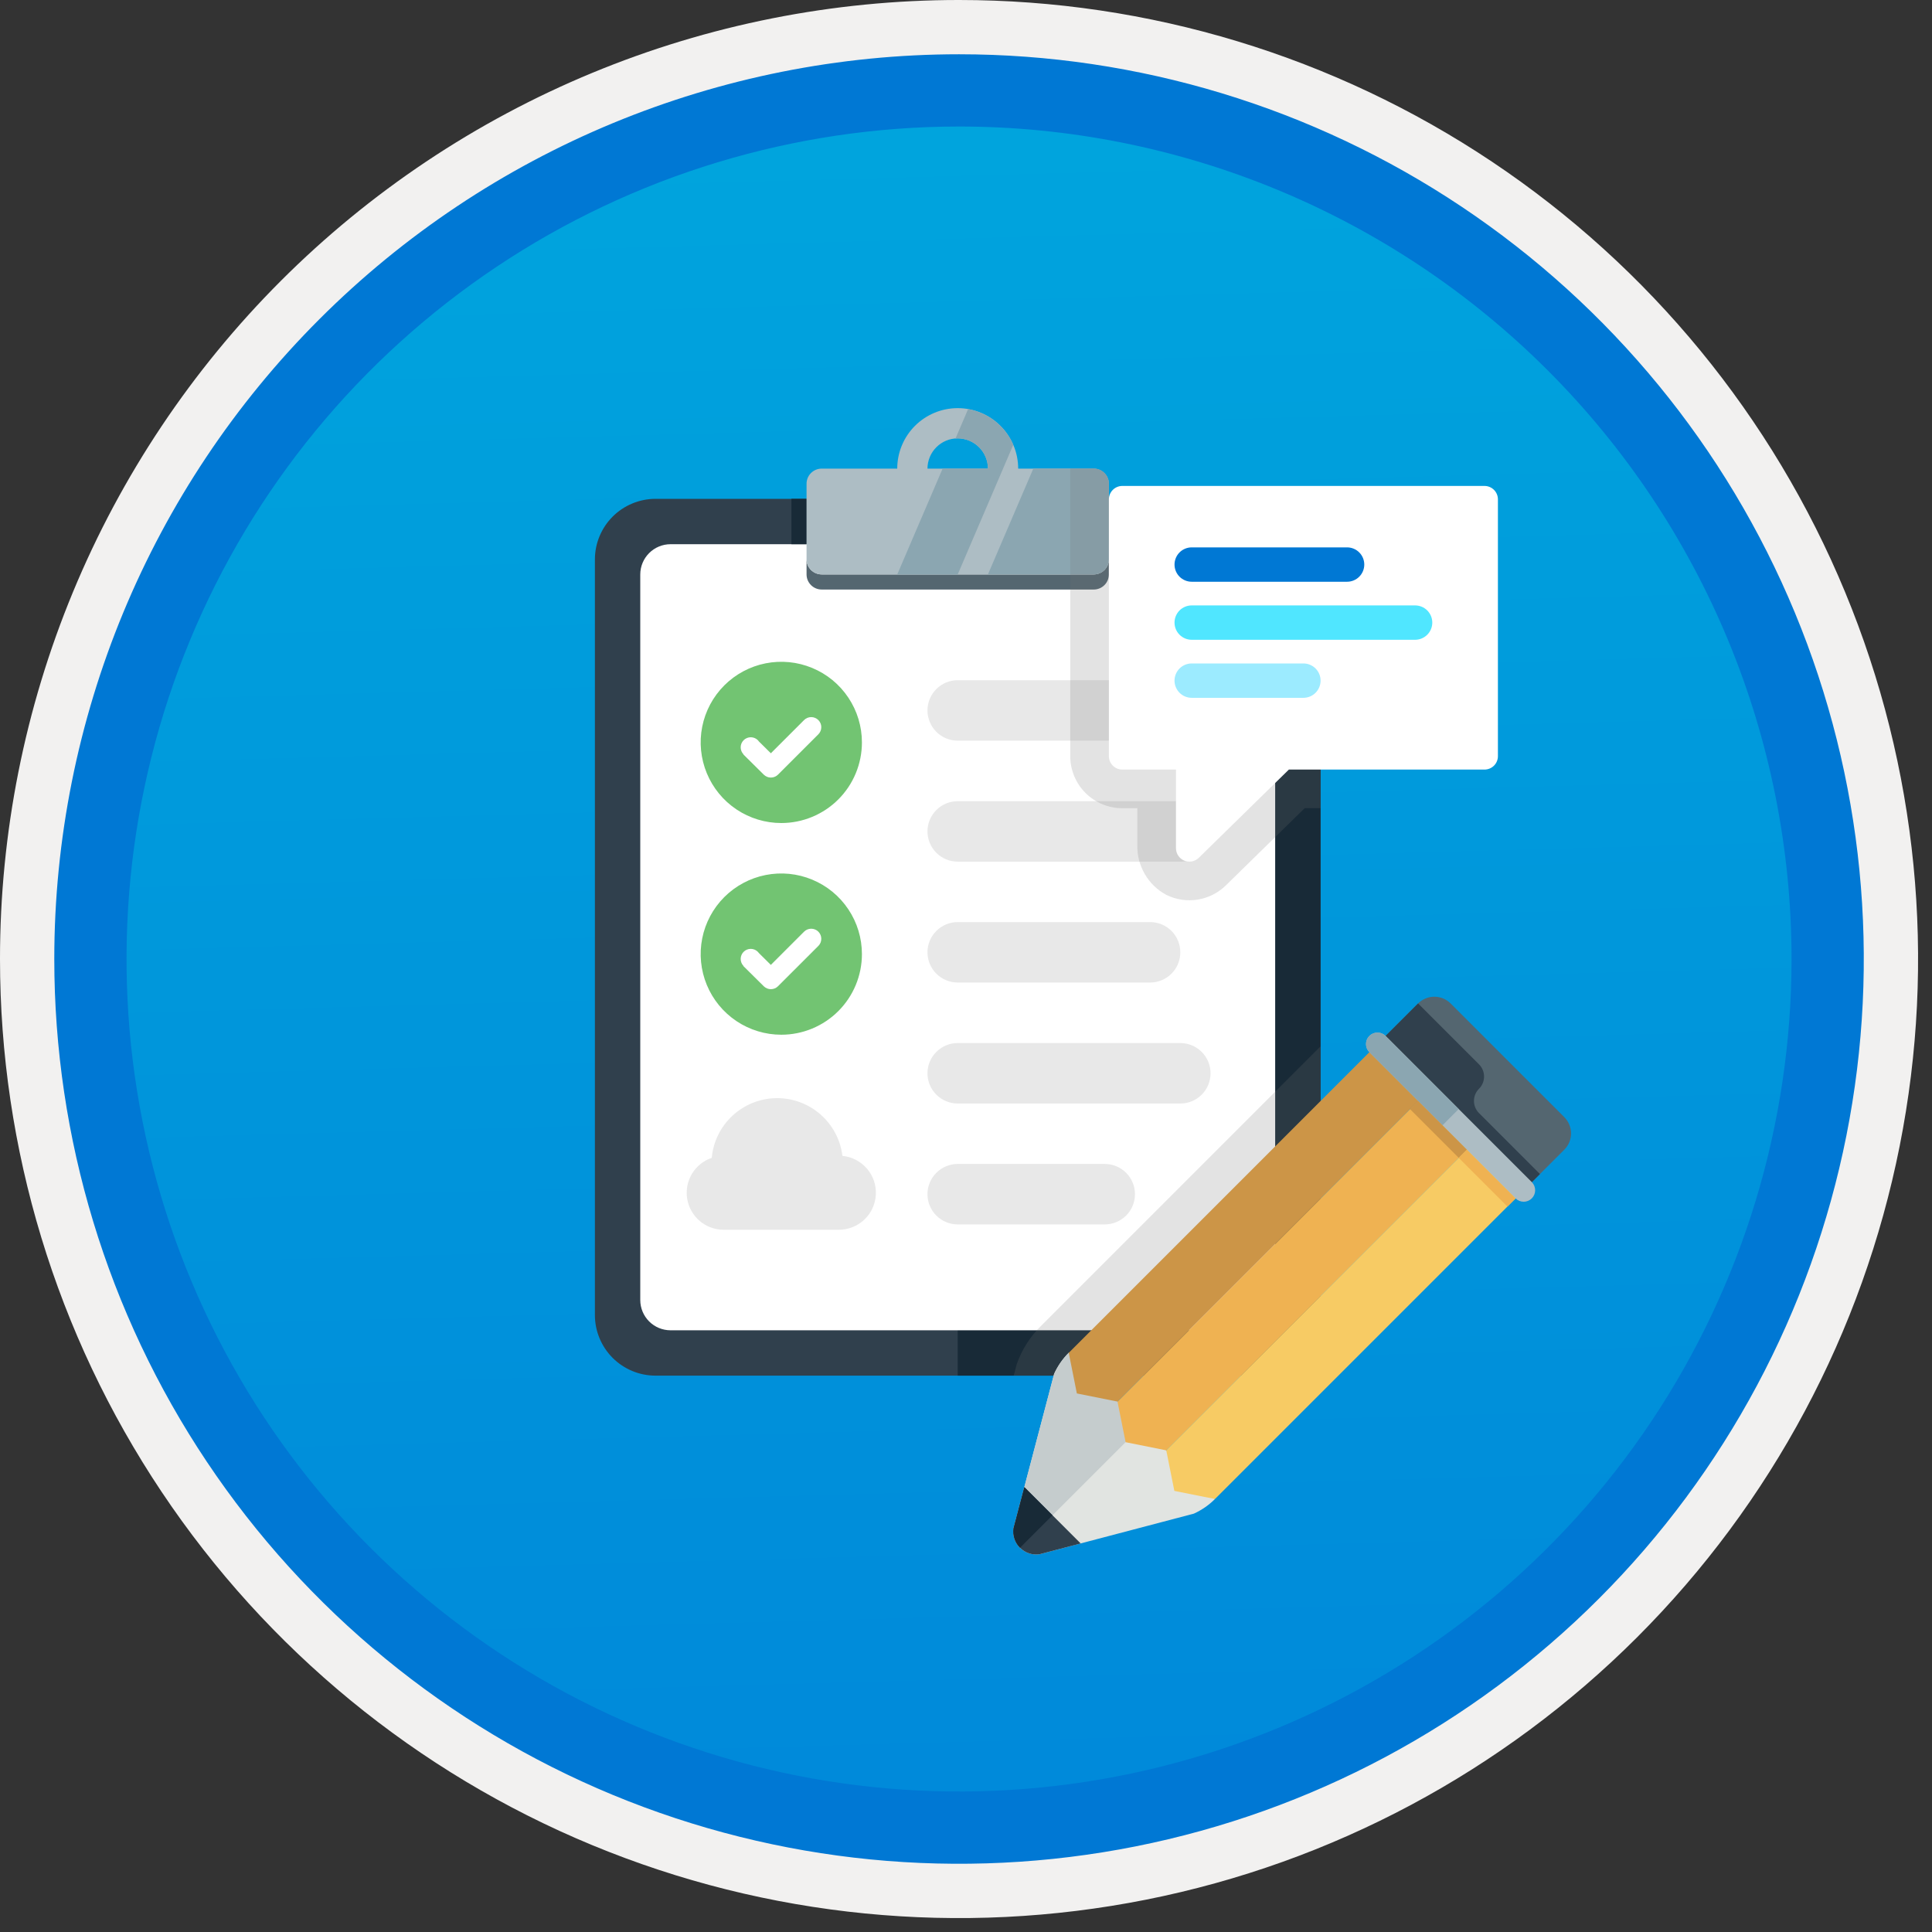
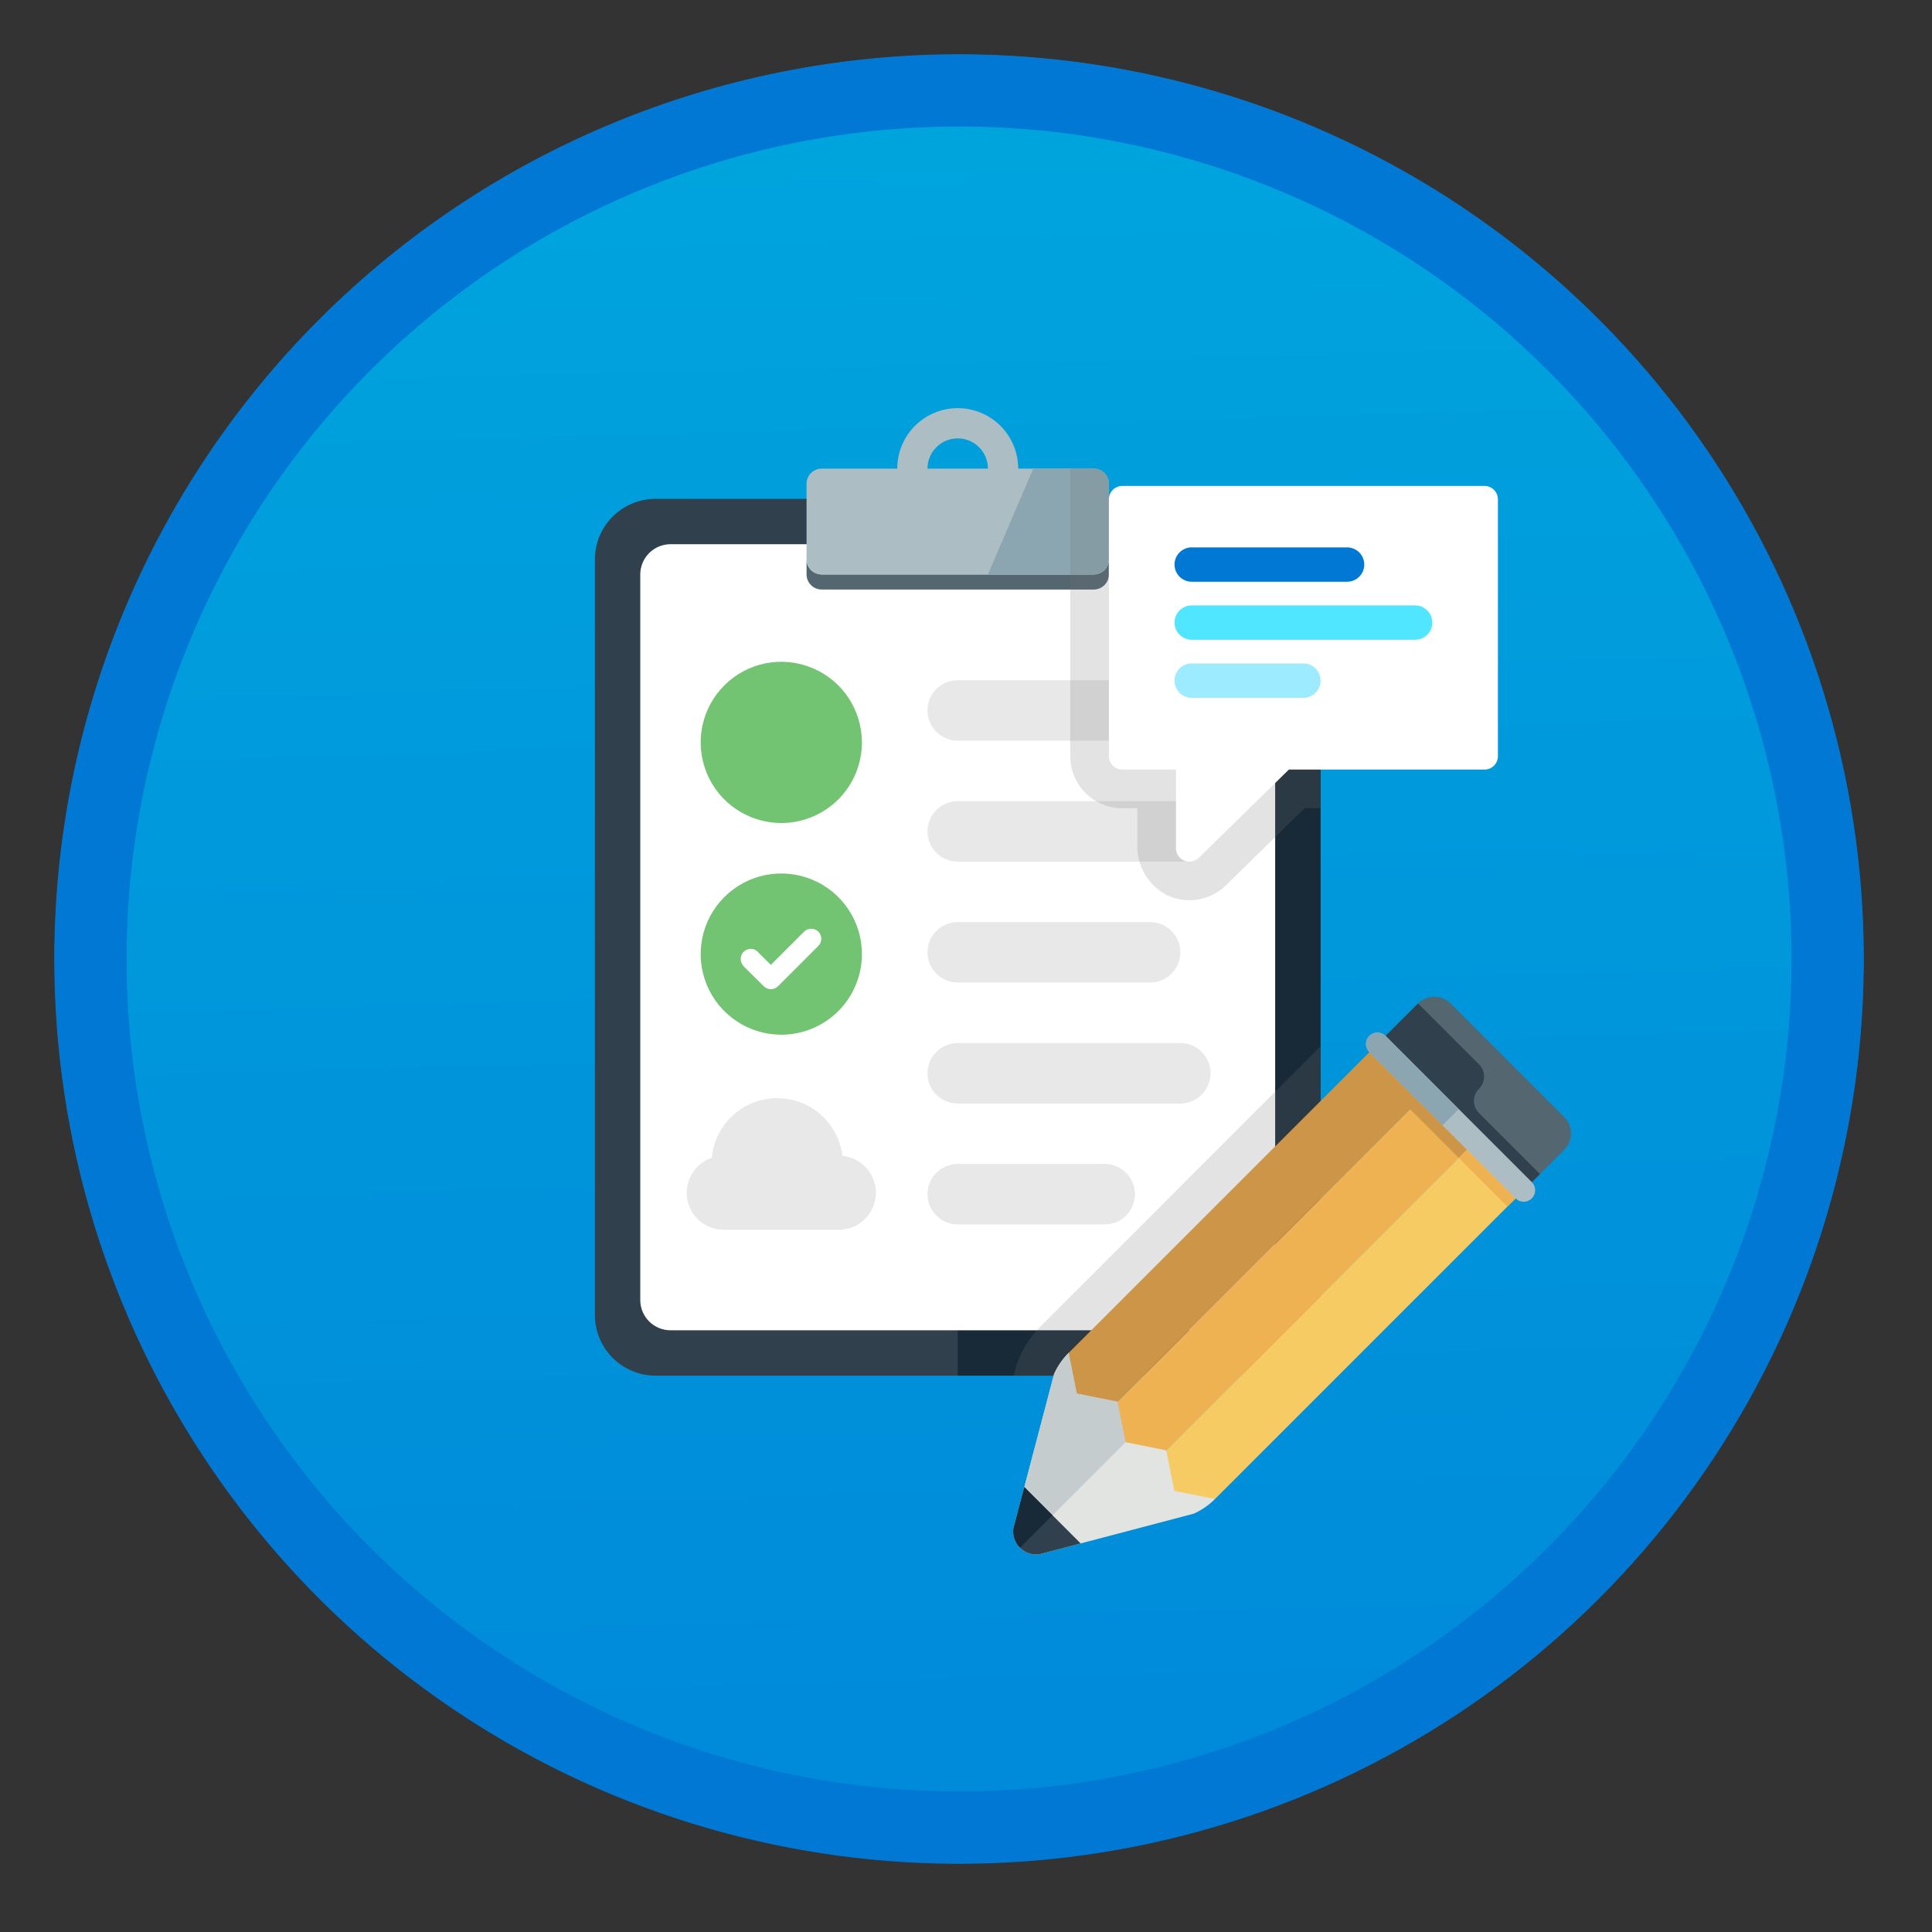
<svg xmlns="http://www.w3.org/2000/svg" width="100" height="100" viewBox="0 0 100 100" fill="none">
  <rect x="0" y="0" width="100" height="100" fill="#333333" stroke="none" />
  <g clip-path="url(#clip0)">
    <path d="M49.64 96.448C40.382 96.448 31.332 93.703 23.634 88.559C15.936 83.416 9.936 76.105 6.393 67.552C2.85 58.998 1.923 49.586 3.73 40.506C5.536 31.426 9.994 23.085 16.54 16.538C23.087 9.992 31.428 5.534 40.508 3.728C49.588 1.921 59 2.848 67.553 6.391C76.107 9.934 83.418 15.934 88.561 23.632C93.705 31.33 96.45 40.38 96.45 49.638C96.451 55.785 95.24 61.873 92.888 67.552C90.535 73.231 87.088 78.392 82.741 82.739C78.394 87.086 73.234 90.534 67.554 92.886C61.875 95.238 55.787 96.449 49.64 96.448V96.448Z" fill="url(#paint0_linear)" />
-     <path fill-rule="evenodd" clip-rule="evenodd" d="M95.54 49.64C95.54 58.718 92.848 67.593 87.805 75.141C82.761 82.689 75.592 88.572 67.205 92.046C58.818 95.52 49.589 96.429 40.685 94.658C31.782 92.887 23.603 88.515 17.184 82.096C10.765 75.677 6.393 67.498 4.622 58.595C2.851 49.691 3.76 40.462 7.234 32.075C10.708 23.688 16.591 16.519 24.139 11.476C31.688 6.432 40.562 3.74 49.64 3.74C55.668 3.74 61.636 4.927 67.205 7.234C72.774 9.541 77.834 12.921 82.096 17.184C86.359 21.446 89.739 26.506 92.046 32.075C94.353 37.644 95.54 43.612 95.54 49.64V49.64ZM49.64 3.62732e-07C59.458 3.62732e-07 69.055 2.911 77.219 8.366C85.382 13.82 91.744 21.573 95.501 30.644C99.258 39.714 100.242 49.695 98.326 59.324C96.411 68.954 91.683 77.799 84.741 84.741C77.799 91.683 68.954 96.411 59.324 98.326C49.695 100.242 39.714 99.258 30.644 95.501C21.573 91.744 13.82 85.382 8.366 77.219C2.911 69.055 3.62732e-07 59.458 3.62732e-07 49.64C-0.001 43.121 1.283 36.666 3.777 30.643C6.271 24.62 9.928 19.147 14.537 14.537C19.147 9.928 24.62 6.271 30.643 3.777C36.666 1.283 43.121 -0.001 49.64 3.62732e-07V3.62732e-07Z" fill="#F2F1F0" />
    <path fill-rule="evenodd" clip-rule="evenodd" d="M92.73 49.639C92.73 58.161 90.202 66.492 85.468 73.578C80.733 80.664 74.003 86.187 66.129 89.449C58.256 92.71 49.592 93.563 41.233 91.901C32.874 90.238 25.197 86.134 19.17 80.108C13.144 74.082 9.04 66.404 7.378 58.045C5.715 49.686 6.568 41.023 9.83 33.149C13.091 25.275 18.614 18.545 25.7 13.811C32.786 9.076 41.117 6.549 49.64 6.549C55.298 6.548 60.902 7.663 66.13 9.828C71.358 11.993 76.108 15.167 80.11 19.169C84.111 23.17 87.285 27.92 89.45 33.148C91.616 38.377 92.73 43.98 92.73 49.639V49.639ZM49.64 2.809C58.902 2.809 67.956 5.555 75.657 10.701C83.358 15.847 89.36 23.16 92.905 31.718C96.449 40.275 97.377 49.691 95.57 58.775C93.763 67.859 89.303 76.203 82.753 82.752C76.204 89.302 67.86 93.762 58.776 95.569C49.691 97.376 40.276 96.448 31.718 92.904C23.161 89.359 15.848 83.357 10.702 75.656C5.556 67.955 2.81 58.901 2.81 49.639C2.811 37.219 7.745 25.308 16.527 16.526C25.309 7.744 37.22 2.81 49.64 2.809V2.809Z" fill="#0078D4" />
    <path fill-rule="evenodd" clip-rule="evenodd" d="M33.922 71.203C33.093 71.201 32.298 70.87 31.711 70.284C31.125 69.697 30.794 68.903 30.792 68.073V28.95C30.794 28.121 31.125 27.326 31.711 26.74C32.298 26.153 33.093 25.823 33.922 25.82H65.22C66.05 25.823 66.844 26.153 67.431 26.74C68.017 27.326 68.348 28.121 68.35 28.95V68.073C68.348 68.903 68.017 69.697 67.431 70.284C66.844 70.87 66.05 71.201 65.22 71.203H33.922Z" fill="#30404D" />
    <path fill-rule="evenodd" clip-rule="evenodd" d="M65.221 25.82H49.571V71.203H65.221C66.05 71.201 66.845 70.87 67.431 70.284C68.017 69.697 68.348 68.903 68.35 68.073V28.95C68.348 28.121 68.017 27.326 67.431 26.74C66.845 26.153 66.05 25.823 65.221 25.82V25.82Z" fill="#182A37" />
    <path fill-rule="evenodd" clip-rule="evenodd" d="M33.14 67.291V29.733C33.141 29.318 33.306 28.921 33.599 28.628C33.892 28.334 34.29 28.169 34.705 28.168H64.438C64.853 28.169 65.25 28.334 65.543 28.628C65.837 28.921 66.002 29.318 66.003 29.733V67.291C66.002 67.706 65.837 68.103 65.543 68.397C65.25 68.69 64.853 68.855 64.438 68.856H34.705C34.29 68.855 33.892 68.69 33.599 68.397C33.306 68.103 33.141 67.706 33.14 67.291V67.291Z" fill="white" />
-     <path fill-rule="evenodd" clip-rule="evenodd" d="M40.964 28.168H41.747V25.82H40.964V28.168Z" fill="#182A37" />
    <path fill-rule="evenodd" clip-rule="evenodd" d="M40.44 53.557C39.615 53.557 38.808 53.312 38.122 52.854C37.435 52.395 36.901 51.744 36.585 50.981C36.269 50.219 36.186 49.38 36.347 48.57C36.508 47.76 36.906 47.017 37.489 46.433C38.073 45.85 38.817 45.452 39.626 45.291C40.436 45.13 41.275 45.213 42.037 45.529C42.8 45.844 43.452 46.379 43.91 47.066C44.369 47.752 44.613 48.559 44.613 49.384C44.613 50.491 44.174 51.552 43.391 52.335C42.608 53.117 41.547 53.557 40.44 53.557V53.557Z" fill="#72C472" />
    <path fill-rule="evenodd" clip-rule="evenodd" d="M42.358 48.223C42.26 48.125 42.127 48.07 41.988 48.07C41.85 48.07 41.717 48.125 41.619 48.223L39.899 49.943L39.277 49.327C39.263 49.305 39.246 49.285 39.228 49.267C39.131 49.169 38.999 49.114 38.861 49.113C38.724 49.113 38.591 49.166 38.493 49.263C38.395 49.359 38.339 49.491 38.337 49.629C38.336 49.766 38.389 49.899 38.484 49.998L38.478 50.004L39.531 51.047C39.629 51.145 39.762 51.2 39.9 51.2C40.039 51.2 40.172 51.145 40.27 51.047L42.356 48.962L42.358 48.961C42.406 48.912 42.444 48.855 42.471 48.792C42.497 48.728 42.51 48.66 42.51 48.592C42.51 48.523 42.497 48.456 42.471 48.392C42.444 48.329 42.406 48.272 42.358 48.223Z" fill="white" />
    <path fill-rule="evenodd" clip-rule="evenodd" d="M40.44 42.6C39.615 42.6 38.808 42.355 38.122 41.897C37.435 41.438 36.901 40.787 36.585 40.024C36.269 39.261 36.186 38.422 36.347 37.613C36.508 36.803 36.906 36.06 37.489 35.476C38.073 34.893 38.817 34.495 39.626 34.334C40.436 34.173 41.275 34.256 42.037 34.572C42.8 34.887 43.452 35.422 43.91 36.109C44.369 36.795 44.613 37.602 44.613 38.427C44.613 39.534 44.174 40.595 43.391 41.378C42.608 42.16 41.547 42.6 40.44 42.6V42.6Z" fill="#72C472" />
-     <path fill-rule="evenodd" clip-rule="evenodd" d="M42.358 37.27C42.26 37.172 42.127 37.117 41.988 37.117C41.85 37.117 41.717 37.172 41.619 37.27L39.899 38.989L39.277 38.374C39.263 38.352 39.246 38.332 39.228 38.313C39.131 38.216 38.999 38.161 38.861 38.16C38.724 38.16 38.591 38.213 38.493 38.31C38.395 38.406 38.339 38.538 38.337 38.675C38.336 38.813 38.389 38.946 38.484 39.045L38.478 39.051L39.531 40.094C39.629 40.192 39.762 40.247 39.9 40.247C40.039 40.247 40.172 40.192 40.27 40.094L42.356 38.009L42.358 38.008C42.406 37.959 42.444 37.902 42.471 37.838C42.497 37.775 42.51 37.707 42.51 37.639C42.51 37.57 42.497 37.502 42.471 37.439C42.444 37.376 42.406 37.318 42.358 37.27V37.27Z" fill="white" />
    <path d="M49.571 35.207H61.093C61.299 35.207 61.502 35.248 61.692 35.326C61.882 35.405 62.055 35.52 62.2 35.665C62.345 35.811 62.461 35.983 62.539 36.173C62.618 36.363 62.658 36.566 62.658 36.772V36.772C62.658 37.187 62.494 37.585 62.2 37.879C61.907 38.172 61.508 38.337 61.093 38.337H49.571C49.366 38.337 49.162 38.296 48.972 38.218C48.782 38.139 48.61 38.024 48.465 37.879C48.319 37.733 48.204 37.561 48.126 37.371C48.047 37.181 48.006 36.977 48.006 36.772V36.772C48.006 36.357 48.171 35.959 48.465 35.665C48.758 35.372 49.156 35.207 49.571 35.207V35.207Z" fill="#E8E8E8" />
    <path d="M49.571 47.727H59.529C59.944 47.727 60.342 47.891 60.635 48.185C60.929 48.478 61.093 48.876 61.093 49.291V49.291C61.093 49.706 60.929 50.105 60.635 50.398C60.342 50.691 59.944 50.856 59.529 50.856H49.571C49.156 50.856 48.758 50.691 48.465 50.398C48.171 50.105 48.006 49.706 48.006 49.291V49.291C48.006 48.876 48.171 48.478 48.465 48.185C48.758 47.891 49.156 47.727 49.571 47.727V47.727Z" fill="#E8E8E8" />
    <path d="M49.571 41.469H61.093C61.299 41.469 61.502 41.509 61.692 41.588C61.882 41.666 62.055 41.782 62.2 41.927C62.345 42.072 62.461 42.245 62.539 42.435C62.618 42.625 62.658 42.828 62.658 43.034V43.034C62.658 43.449 62.493 43.847 62.2 44.14C61.907 44.434 61.508 44.599 61.093 44.599H49.571C49.366 44.599 49.162 44.558 48.972 44.48C48.782 44.401 48.61 44.285 48.465 44.14C48.319 43.995 48.204 43.822 48.126 43.633C48.047 43.443 48.006 43.239 48.006 43.034C48.006 42.619 48.171 42.221 48.465 41.927C48.758 41.634 49.156 41.469 49.571 41.469Z" fill="#E8E8E8" />
    <path d="M49.571 53.988H61.093C61.299 53.988 61.502 54.029 61.692 54.107C61.882 54.186 62.055 54.301 62.2 54.447C62.345 54.592 62.461 54.764 62.539 54.954C62.618 55.144 62.658 55.348 62.658 55.553V55.553C62.658 55.968 62.494 56.366 62.2 56.66C61.907 56.953 61.508 57.118 61.093 57.118H49.571C49.156 57.118 48.758 56.953 48.465 56.66C48.171 56.366 48.006 55.968 48.006 55.553V55.553C48.006 55.138 48.171 54.74 48.465 54.447C48.758 54.153 49.156 53.988 49.571 53.988V53.988Z" fill="#E8E8E8" />
    <path d="M49.571 60.246H57.181C57.596 60.246 57.994 60.411 58.288 60.704C58.581 60.998 58.746 61.396 58.746 61.811C58.746 62.226 58.581 62.624 58.288 62.918C57.994 63.211 57.596 63.376 57.181 63.376H49.571C49.156 63.376 48.758 63.211 48.465 62.918C48.171 62.624 48.006 62.226 48.006 61.811V61.811C48.006 61.396 48.171 60.998 48.465 60.704C48.758 60.411 49.156 60.246 49.571 60.246V60.246Z" fill="#E8E8E8" />
    <path fill-rule="evenodd" clip-rule="evenodd" d="M56.613 29.732H42.529C42.322 29.731 42.123 29.648 41.976 29.502C41.83 29.355 41.747 29.157 41.747 28.949V29.732C41.747 29.939 41.83 30.138 41.976 30.284C42.123 30.431 42.322 30.514 42.529 30.514H56.613C56.821 30.514 57.019 30.431 57.166 30.284C57.313 30.138 57.395 29.939 57.396 29.732V28.949C57.395 29.157 57.313 29.355 57.166 29.502C57.019 29.648 56.821 29.731 56.613 29.732V29.732Z" fill="#546670" />
    <path fill-rule="evenodd" clip-rule="evenodd" d="M49.571 22.69C49.986 22.69 50.384 22.855 50.677 23.149C50.971 23.442 51.136 23.84 51.136 24.255H48.006C48.007 23.84 48.172 23.442 48.465 23.149C48.758 22.855 49.156 22.69 49.571 22.69V22.69ZM56.613 24.255H52.701C52.701 23.425 52.371 22.629 51.784 22.042C51.197 21.455 50.401 21.125 49.571 21.125C48.741 21.125 47.945 21.455 47.358 22.042C46.771 22.629 46.441 23.425 46.441 24.255H42.529C42.322 24.256 42.123 24.338 41.976 24.485C41.83 24.631 41.747 24.83 41.747 25.037V28.95C41.747 29.157 41.83 29.356 41.976 29.502C42.123 29.649 42.322 29.732 42.529 29.732H56.613C56.821 29.732 57.019 29.649 57.166 29.502C57.313 29.356 57.395 29.157 57.396 28.95V25.037C57.395 24.83 57.313 24.631 57.166 24.485C57.019 24.338 56.821 24.256 56.613 24.255V24.255Z" fill="#ADBDC4" />
    <path fill-rule="evenodd" clip-rule="evenodd" d="M57.396 28.949V25.036C57.395 24.829 57.313 24.63 57.166 24.484C57.02 24.337 56.821 24.255 56.614 24.254H53.484L51.136 29.731H56.614C56.821 29.731 57.02 29.648 57.166 29.501C57.313 29.355 57.395 29.156 57.396 28.949Z" fill="#8BA6B1" />
-     <path fill-rule="evenodd" clip-rule="evenodd" d="M50.107 21.18L49.455 22.702C49.494 22.699 49.531 22.691 49.571 22.691C49.986 22.691 50.384 22.856 50.677 23.149C50.971 23.443 51.136 23.841 51.136 24.256H48.789L46.441 29.733H49.571L52.447 23.022C52.241 22.545 51.919 22.127 51.51 21.805C51.102 21.483 50.62 21.268 50.107 21.18Z" fill="#8BA6B1" />
    <path opacity="0.2" fill-rule="evenodd" clip-rule="evenodd" d="M68.35 71.201V54.16L53.904 68.607C53.33 69.165 52.893 69.85 52.627 70.605L52.47 71.201H68.35Z" fill="#767676" />
    <path d="M43.42 63.652H37.459C37.006 63.653 36.567 63.493 36.221 63.2C35.875 62.907 35.644 62.501 35.569 62.054C35.495 61.607 35.582 61.148 35.814 60.758C36.047 60.369 36.41 60.075 36.84 59.929C36.917 59.093 37.3 58.315 37.916 57.745C38.532 57.175 39.338 56.853 40.177 56.84C41.016 56.828 41.831 57.126 42.463 57.678C43.096 58.23 43.502 58.996 43.604 59.829C44.094 59.876 44.547 60.11 44.869 60.483C45.191 60.855 45.358 61.337 45.334 61.828C45.311 62.32 45.099 62.784 44.742 63.123C44.386 63.463 43.913 63.652 43.42 63.652L43.42 63.652Z" fill="#E8E8E8" />
    <path opacity="0.2" fill-rule="evenodd" clip-rule="evenodd" d="M57.396 25.819V25.014C57.396 24.812 57.316 24.619 57.173 24.477C57.031 24.334 56.838 24.254 56.636 24.254H55.396V39.139C55.396 39.853 55.68 40.539 56.185 41.044C56.69 41.549 57.376 41.833 58.09 41.833H58.869V43.74C58.855 44.267 58.99 44.789 59.256 45.245C59.522 45.701 59.91 46.074 60.376 46.322C60.877 46.568 61.443 46.653 61.994 46.563C62.545 46.474 63.056 46.216 63.454 45.824L67.529 41.833H68.35V25.819H57.396Z" fill="#767676" />
    <path fill-rule="evenodd" clip-rule="evenodd" d="M55.318 70.019C55.002 70.335 54.745 70.706 54.561 71.113L52.458 79.103C52.432 79.285 52.449 79.472 52.507 79.647C52.566 79.822 52.664 79.981 52.795 80.112C52.925 80.242 53.084 80.341 53.26 80.399C53.435 80.457 53.621 80.474 53.804 80.448L61.794 78.346C62.2 78.161 62.571 77.905 62.887 77.589L55.318 70.019Z" fill="#E1E4E1" />
    <path fill-rule="evenodd" clip-rule="evenodd" d="M55.318 70.019C55.002 70.335 54.746 70.706 54.562 71.113L52.459 79.103C52.433 79.285 52.45 79.472 52.509 79.647C52.567 79.822 52.665 79.981 52.795 80.112L59.103 73.804L55.318 70.019Z" fill="#C5CCCD" />
    <path fill-rule="evenodd" clip-rule="evenodd" d="M73.4 51.937L71.297 54.04C71.075 54.263 70.95 54.566 70.95 54.881C70.95 55.196 71.075 55.499 71.297 55.722L77.184 61.609C77.408 61.832 77.71 61.957 78.025 61.957C78.341 61.957 78.643 61.832 78.866 61.609L80.969 59.507C81.192 59.283 81.317 58.981 81.317 58.666C81.317 58.35 81.192 58.048 80.969 57.825L75.082 51.937C74.859 51.715 74.556 51.59 74.241 51.59C73.925 51.59 73.623 51.715 73.4 51.937V51.937Z" fill="#546670" />
    <path fill-rule="evenodd" clip-rule="evenodd" d="M76.554 55.091L73.4 51.938L71.297 54.04L78.867 61.609L79.707 60.768L76.554 57.614C76.471 57.532 76.405 57.433 76.36 57.325C76.315 57.217 76.292 57.101 76.292 56.984C76.292 56.866 76.315 56.75 76.36 56.642C76.405 56.534 76.471 56.436 76.554 56.353C76.637 56.27 76.702 56.172 76.747 56.063C76.792 55.955 76.815 55.839 76.815 55.722C76.815 55.605 76.792 55.489 76.747 55.381C76.702 55.272 76.637 55.174 76.554 55.091Z" fill="#30404D" />
    <path fill-rule="evenodd" clip-rule="evenodd" d="M73.821 56.566L76.344 59.089L60.364 75.069L58.262 74.648L57.841 72.546L73.821 56.566Z" fill="#EFB252" />
    <path fill-rule="evenodd" clip-rule="evenodd" d="M71.297 54.043L73.82 56.566L57.841 72.545L55.738 72.125L55.318 70.022L71.297 54.043Z" fill="#CC9547" />
    <path fill-rule="evenodd" clip-rule="evenodd" d="M76.343 59.086L78.866 61.609L62.887 77.588L60.784 77.168L60.364 75.065L76.343 59.086Z" fill="#F7CB64" />
    <path fill-rule="evenodd" clip-rule="evenodd" d="M53.02 76.973L52.459 79.103C52.433 79.286 52.449 79.472 52.508 79.647C52.566 79.822 52.665 79.982 52.795 80.112C52.926 80.243 53.085 80.341 53.26 80.4C53.435 80.458 53.622 80.475 53.804 80.448L55.935 79.888L53.02 76.973Z" fill="#30404D" />
    <path fill-rule="evenodd" clip-rule="evenodd" d="M53.02 76.973L52.459 79.103C52.433 79.286 52.45 79.472 52.509 79.647C52.567 79.822 52.665 79.981 52.795 80.112L54.477 78.43L53.02 76.973Z" fill="#182A37" />
    <path fill-rule="evenodd" clip-rule="evenodd" d="M70.877 53.619C70.989 53.508 71.14 53.445 71.298 53.445C71.456 53.445 71.607 53.508 71.718 53.619L79.287 61.188C79.398 61.3 79.461 61.451 79.46 61.608C79.46 61.766 79.397 61.917 79.286 62.028C79.175 62.139 79.024 62.202 78.867 62.202C78.709 62.202 78.558 62.14 78.447 62.029L70.877 54.46C70.766 54.348 70.704 54.197 70.704 54.04C70.704 53.882 70.766 53.731 70.877 53.619V53.619Z" fill="#ADBDC4" />
    <path fill-rule="evenodd" clip-rule="evenodd" d="M70.877 53.619C70.766 53.731 70.703 53.882 70.703 54.04C70.703 54.197 70.766 54.348 70.877 54.46L74.662 58.245L75.502 57.404L71.718 53.619C71.606 53.508 71.455 53.445 71.297 53.445C71.14 53.445 70.989 53.508 70.877 53.619Z" fill="#8BA6B1" />
    <path fill-rule="evenodd" clip-rule="evenodd" d="M75.923 59.507L73.4 56.984L72.98 57.405L75.502 59.928L75.923 59.507Z" fill="#CC9547" />
    <path fill-rule="evenodd" clip-rule="evenodd" d="M78.446 62.031L75.923 59.508L75.502 59.928L78.025 62.451L78.446 62.031Z" fill="#EFB252" />
    <path fill-rule="evenodd" clip-rule="evenodd" d="M76.838 25.152H58.09C57.906 25.152 57.73 25.226 57.599 25.356C57.469 25.486 57.396 25.663 57.396 25.847V39.139C57.396 39.323 57.469 39.5 57.599 39.63C57.73 39.76 57.906 39.833 58.09 39.833H60.868V43.904C60.868 44.041 60.909 44.175 60.986 44.289C61.062 44.404 61.17 44.493 61.297 44.545C61.424 44.598 61.564 44.612 61.698 44.585C61.833 44.558 61.957 44.492 62.054 44.395L66.712 39.833H76.838C77.022 39.833 77.198 39.76 77.329 39.63C77.459 39.5 77.532 39.323 77.532 39.139V25.847C77.532 25.663 77.459 25.486 77.329 25.356C77.198 25.226 77.022 25.152 76.838 25.152V25.152Z" fill="white" />
    <path fill-rule="evenodd" clip-rule="evenodd" d="M69.725 30.111H61.682C61.447 30.111 61.22 30.017 61.053 29.85C60.887 29.684 60.793 29.457 60.793 29.221C60.793 28.986 60.887 28.759 61.053 28.593C61.22 28.426 61.447 28.332 61.682 28.332H69.725C69.961 28.332 70.187 28.426 70.354 28.593C70.521 28.759 70.615 28.986 70.615 29.221C70.615 29.457 70.521 29.684 70.354 29.85C70.187 30.017 69.961 30.111 69.725 30.111V30.111Z" fill="#0078D4" />
    <path fill-rule="evenodd" clip-rule="evenodd" d="M73.245 33.115H61.682C61.447 33.115 61.22 33.021 61.053 32.854C60.887 32.688 60.793 32.461 60.793 32.225C60.793 31.989 60.887 31.763 61.053 31.596C61.22 31.43 61.447 31.336 61.682 31.336H73.245C73.481 31.336 73.707 31.43 73.874 31.596C74.041 31.763 74.135 31.989 74.135 32.225C74.135 32.461 74.041 32.688 73.874 32.854C73.707 33.021 73.481 33.115 73.245 33.115Z" fill="#50E6FF" />
    <path fill-rule="evenodd" clip-rule="evenodd" d="M67.464 36.119H61.682C61.447 36.119 61.22 36.025 61.053 35.858C60.887 35.691 60.793 35.465 60.793 35.229C60.793 34.993 60.887 34.767 61.053 34.6C61.22 34.434 61.447 34.34 61.682 34.34H67.464C67.7 34.34 67.926 34.434 68.093 34.6C68.26 34.767 68.353 34.993 68.353 35.229C68.353 35.465 68.26 35.691 68.093 35.858C67.926 36.025 67.7 36.119 67.464 36.119Z" fill="#9CEBFF" />
  </g>
  <defs>
    <linearGradient id="paint0_linear" x1="47.87" y1="-15.155" x2="51.852" y2="130.613" gradientUnits="userSpaceOnUse">
      <stop stop-color="#00ABDE" />
      <stop offset="1" stop-color="#007ED8" />
    </linearGradient>
    <clipPath id="clip0">
      <rect width="99.28" height="99.28" fill="white" />
    </clipPath>
  </defs>
</svg>